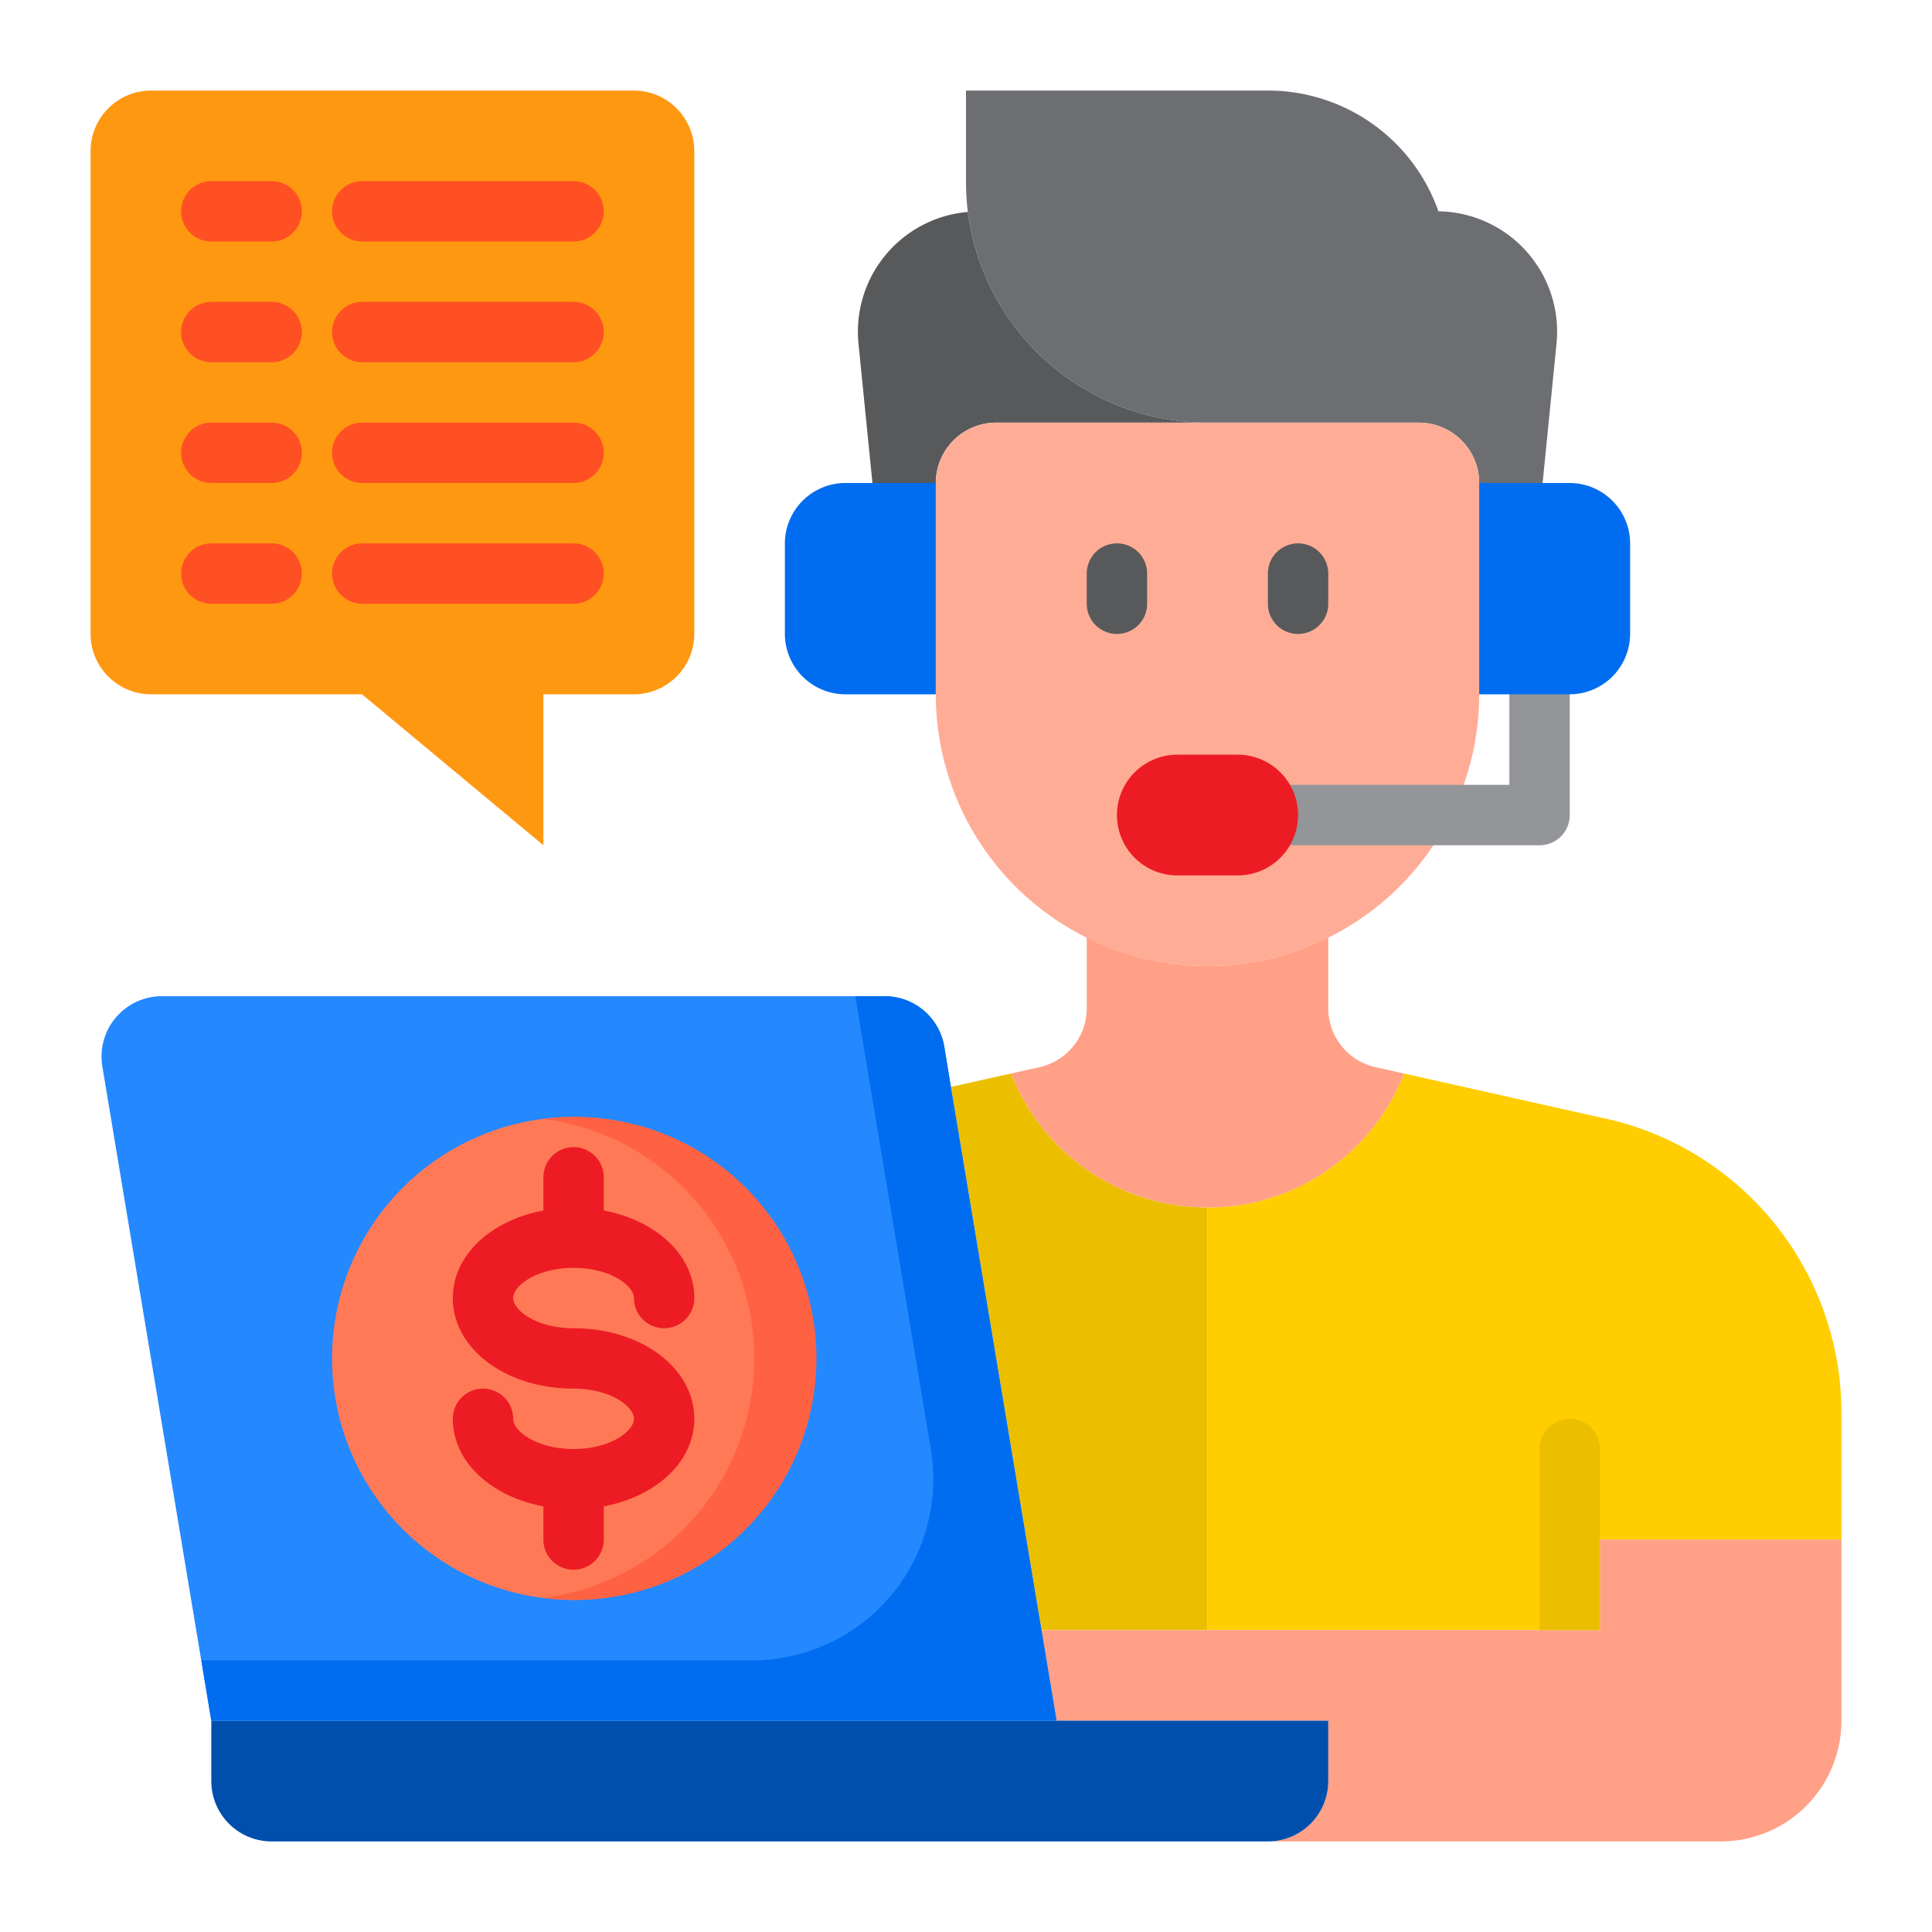
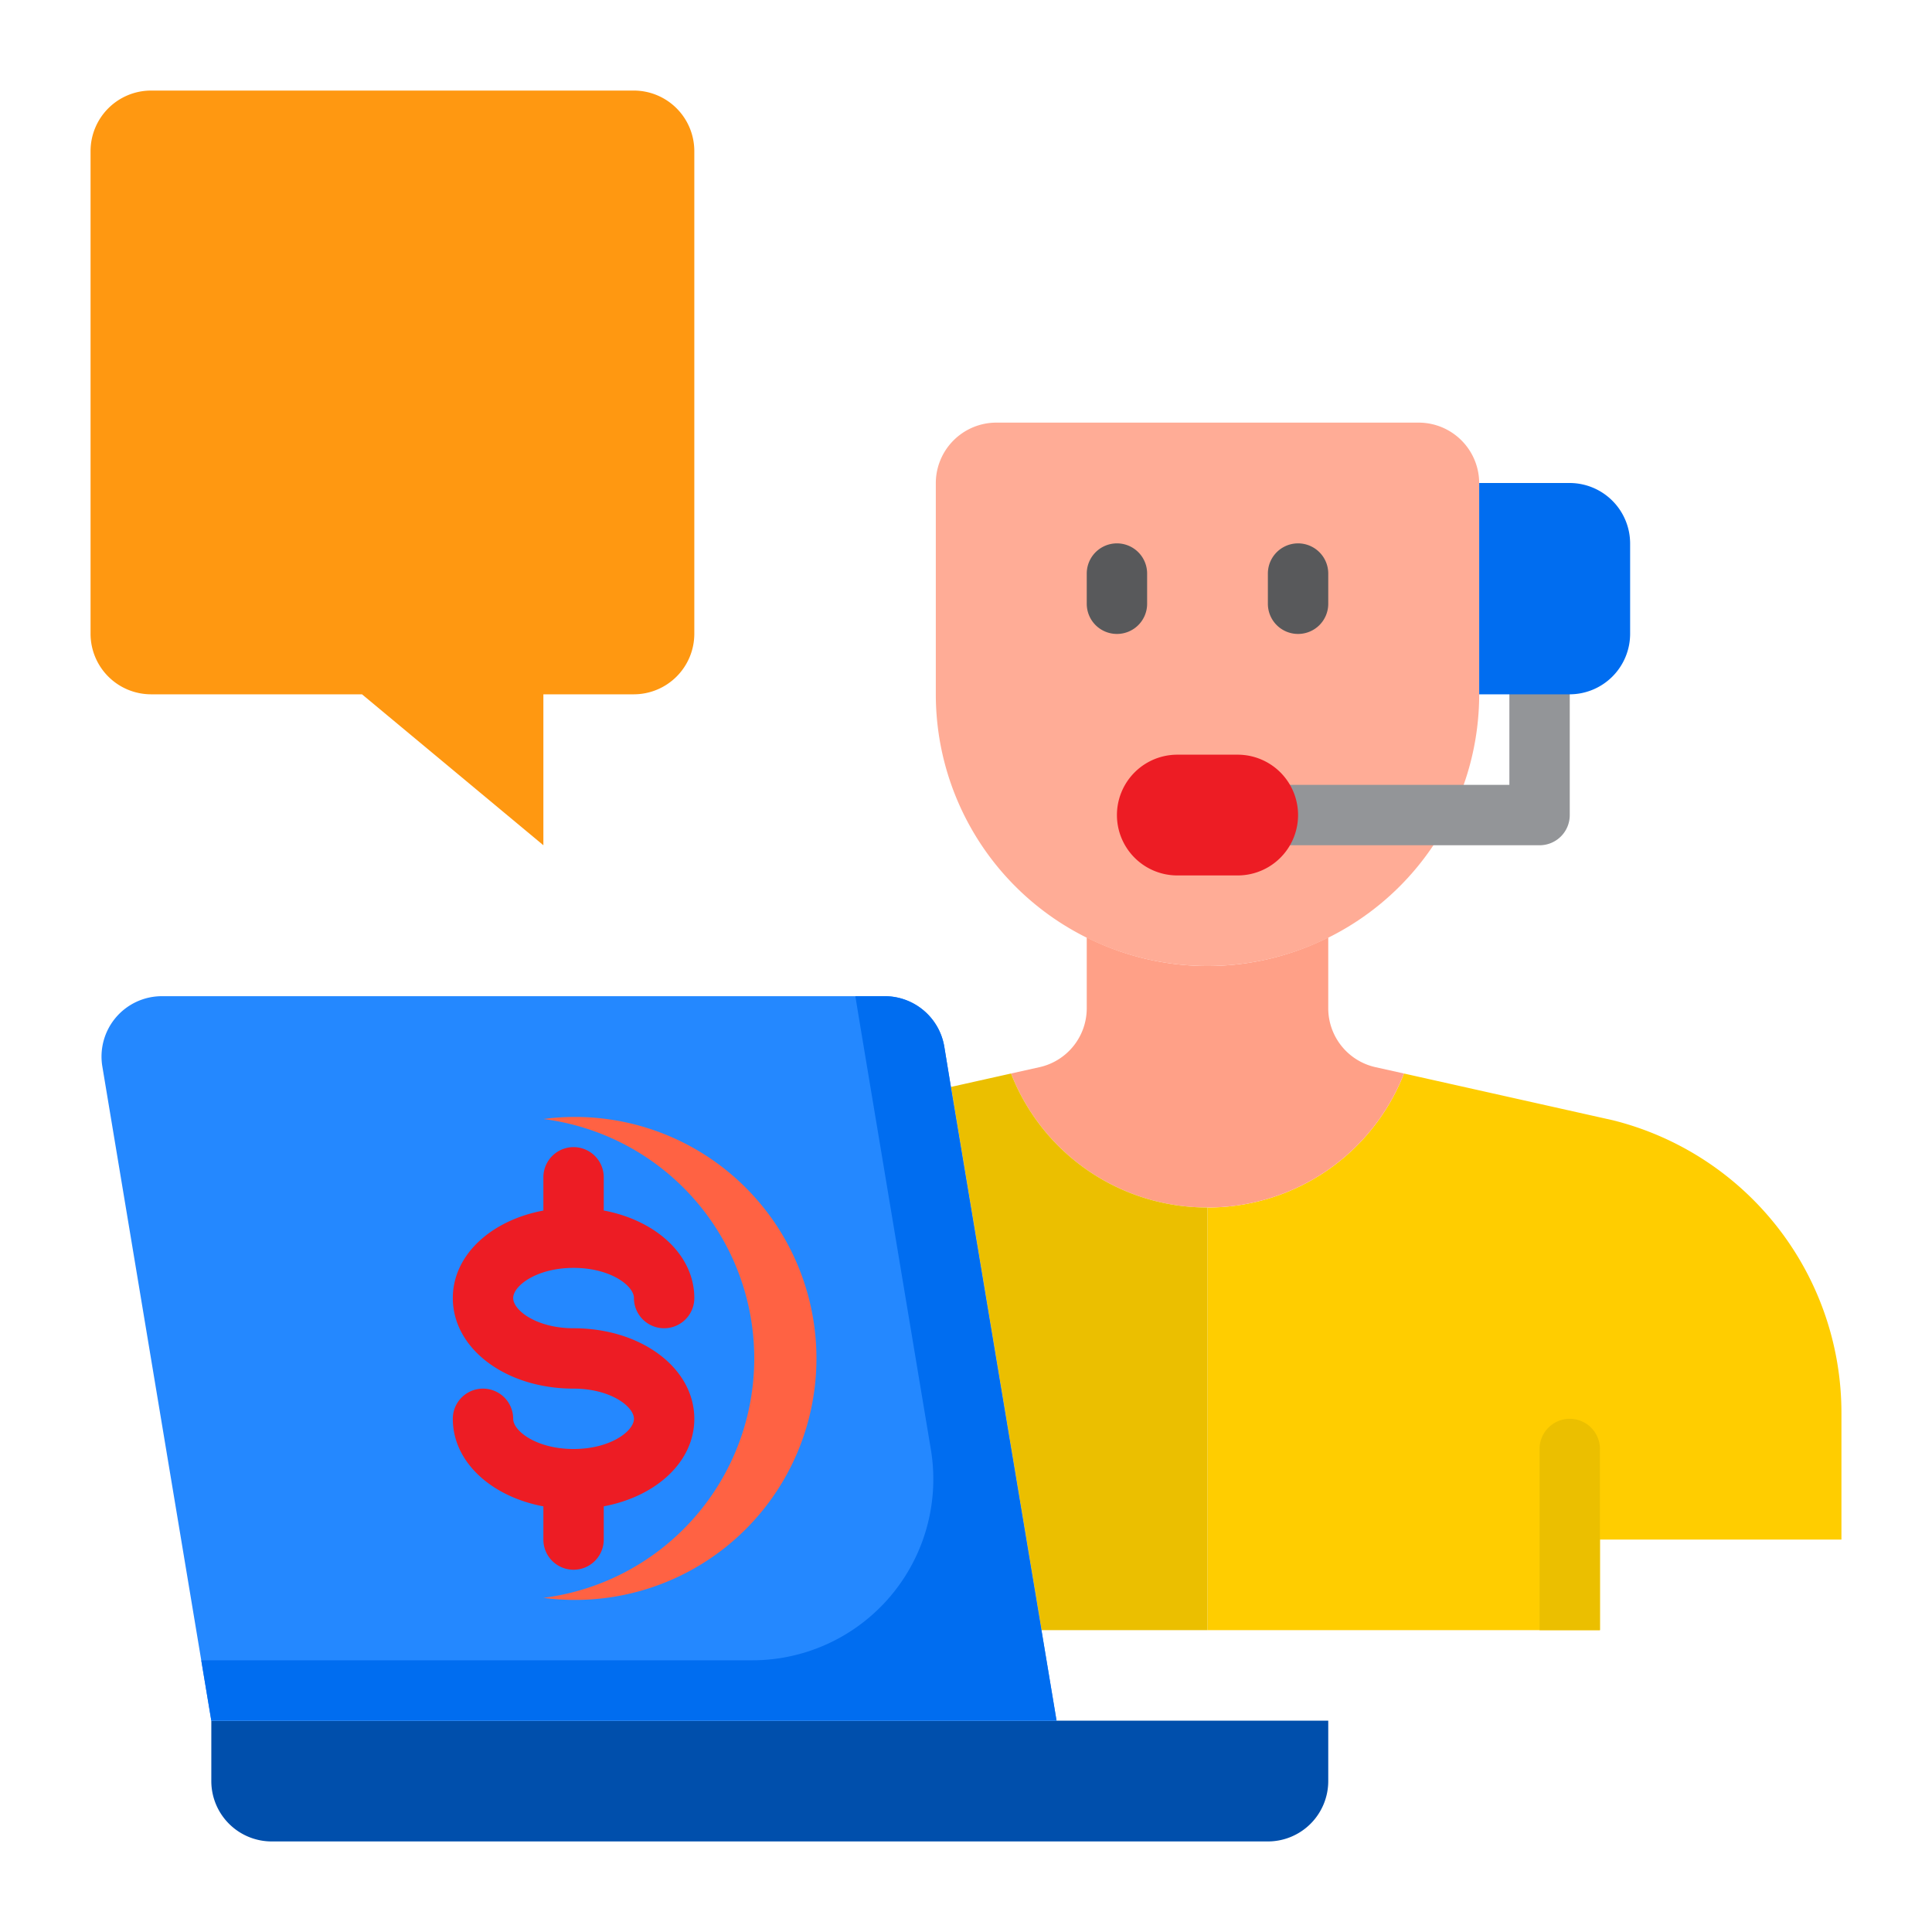
<svg xmlns="http://www.w3.org/2000/svg" width="40" height="40" fill="none">
-   <path d="M25 8.75h4.375a1.25 1.25 0 0 1 1.25 1.25h1.313l.287-2.875a2.492 2.492 0 0 0-2.444-2.75 3.739 3.739 0 0 0-3.531-2.5H20V3.75c0 .213.012.426.038.638A5 5 0 0 0 25 8.75z" fill="#6D6E71" />
-   <path d="M20.625 8.75H25a5 5 0 0 1-4.962-4.362 2.489 2.489 0 0 0-2.263 2.737L18.063 10h1.312a1.25 1.25 0 0 1 1.25-1.25z" fill="#58595B" />
-   <path d="M18.063 10H17.5a1.254 1.254 0 0 0-1.25 1.25v1.875a1.254 1.254 0 0 0 1.25 1.25h1.875V10h-1.313z" fill="#006DF0" />
  <path d="m33.394 23.194-4.326-.968A4.358 4.358 0 0 1 25 25v8.75h8.125v-1.875h5v-2.619a6.245 6.245 0 0 0-4.731-6.062z" fill="#FFCD00" />
  <path d="M25 25a4.358 4.358 0 0 0 4.068-2.774l-.593-.132a1.25 1.25 0 0 1-.975-1.219v-1.467a5.575 5.575 0 0 1-5 0v1.467a1.25 1.25 0 0 1-.975 1.219l-.593.132A4.358 4.358 0 0 0 25 25z" fill="#FFA087" />
  <path d="M25 25a4.358 4.358 0 0 1-4.068-2.774l-1.244.278 1.875 11.246H25V25z" fill="#EBBF00" />
-   <path d="M33.125 31.875v1.875H21.562l.313 1.875H27.5v1.25a1.25 1.25 0 0 1-1.25 1.25h9.375a2.5 2.5 0 0 0 2.5-2.5v-3.75h-5z" fill="#FFA087" />
  <path d="M30.625 10v4.375a5.625 5.625 0 1 1-11.25 0V10a1.254 1.254 0 0 1 1.25-1.25h8.75a1.254 1.254 0 0 1 1.25 1.25z" fill="#FFAC96" />
  <path d="M27.5 36.875v-1.25H4.375v1.25a1.25 1.25 0 0 0 1.25 1.25H26.25a1.25 1.25 0 0 0 1.25-1.25z" fill="#004FAC" />
  <path d="M21.875 35.625h-17.5L2.119 22.081a1.25 1.25 0 0 1 1.231-1.456h14.969a1.253 1.253 0 0 1 1.231 1.044l.137.837 2.188 13.119z" fill="#2488FF" />
  <path d="m19.688 22.506-.137-.835a1.25 1.25 0 0 0-1.232-1.046h-.61l.104.631 1.459 8.75a3.75 3.75 0 0 1-3.699 4.369H4.167l.208 1.25h17.5l-2.188-13.119z" fill="#006DF0" />
-   <path d="M11.875 33.125a5 5 0 1 0 0-10 5 5 0 0 0 0 10z" fill="#FF7956" />
+   <path d="M11.875 33.125z" fill="#FF7956" />
  <path d="M13.125 1.875h-10a1.254 1.254 0 0 0-1.25 1.25v10a1.254 1.254 0 0 0 1.25 1.25h4.37L11.25 17.5v-3.125h1.875a1.254 1.254 0 0 0 1.25-1.25v-10a1.254 1.254 0 0 0-1.25-1.25z" fill="#FF9811" />
  <path d="M11.875 23.125a5.044 5.044 0 0 0-.625.043 4.997 4.997 0 0 1 0 9.914 5 5 0 1 0 .625-9.957z" fill="#FF6243" />
  <path d="M26.875 13.125a.624.624 0 0 0 .625-.625v-.625a.624.624 0 1 0-1.25 0v.625a.624.624 0 0 0 .625.625zM23.125 13.125a.624.624 0 0 0 .625-.625v-.625a.624.624 0 1 0-1.25 0v.625a.624.624 0 0 0 .625.625z" fill="#58595B" />
-   <path d="M4.375 5h1.25a.625.625 0 0 0 0-1.25h-1.25a.625.625 0 0 0 0 1.25zM7.5 5h4.375a.625.625 0 1 0 0-1.25H7.5A.625.625 0 0 0 7.5 5zM4.375 7.5h1.25a.625.625 0 0 0 0-1.25h-1.25a.625.625 0 0 0 0 1.25zM7.5 7.5h4.375a.625.625 0 1 0 0-1.25H7.5a.625.625 0 0 0 0 1.25zM4.375 10h1.25a.625.625 0 0 0 0-1.25h-1.25a.625.625 0 0 0 0 1.25zM7.5 10h4.375a.625.625 0 1 0 0-1.25H7.5a.625.625 0 0 0 0 1.25zM4.375 12.5h1.25a.625.625 0 1 0 0-1.25h-1.25a.625.625 0 1 0 0 1.25zM7.5 12.5h4.375a.624.624 0 1 0 0-1.25H7.5a.625.625 0 1 0 0 1.25z" fill="#FF5023" />
  <path d="M11.25 24.375v.688c-1.088.204-1.875.923-1.875 1.812 0 1.051 1.098 1.875 2.5 1.875.763 0 1.25.37 1.25.625s-.487.625-1.25.625-1.25-.37-1.25-.625a.624.624 0 1 0-1.25 0c0 .888.787 1.607 1.875 1.813v.687a.624.624 0 1 0 1.25 0v-.688c1.088-.204 1.875-.923 1.875-1.812 0-1.051-1.098-1.875-2.5-1.875-.763 0-1.25-.37-1.25-.625s.487-.625 1.25-.625 1.25.37 1.25.625a.624.624 0 1 0 1.25 0c0-.888-.787-1.607-1.875-1.813v-.687a.624.624 0 1 0-1.25 0z" fill="#ED1C24" />
  <path d="M32.5 13.75v3.125a.624.624 0 0 1-.625.625h-6.25v-1.25h5.625v-2.5h1.25z" fill="#939598" />
  <path d="M30.625 14.375H32.5a1.254 1.254 0 0 0 1.25-1.25V11.25A1.254 1.254 0 0 0 32.5 10h-1.875v4.375z" fill="#006DF0" />
  <path d="M25.625 15.625h-1.25a1.25 1.25 0 0 0 0 2.5h1.25a1.25 1.25 0 0 0 0-2.5z" fill="#ED1C24" />
  <path d="M33.125 33.75h-1.25V30a.624.624 0 1 1 1.25 0v3.75z" fill="#EBBF00" />
</svg>